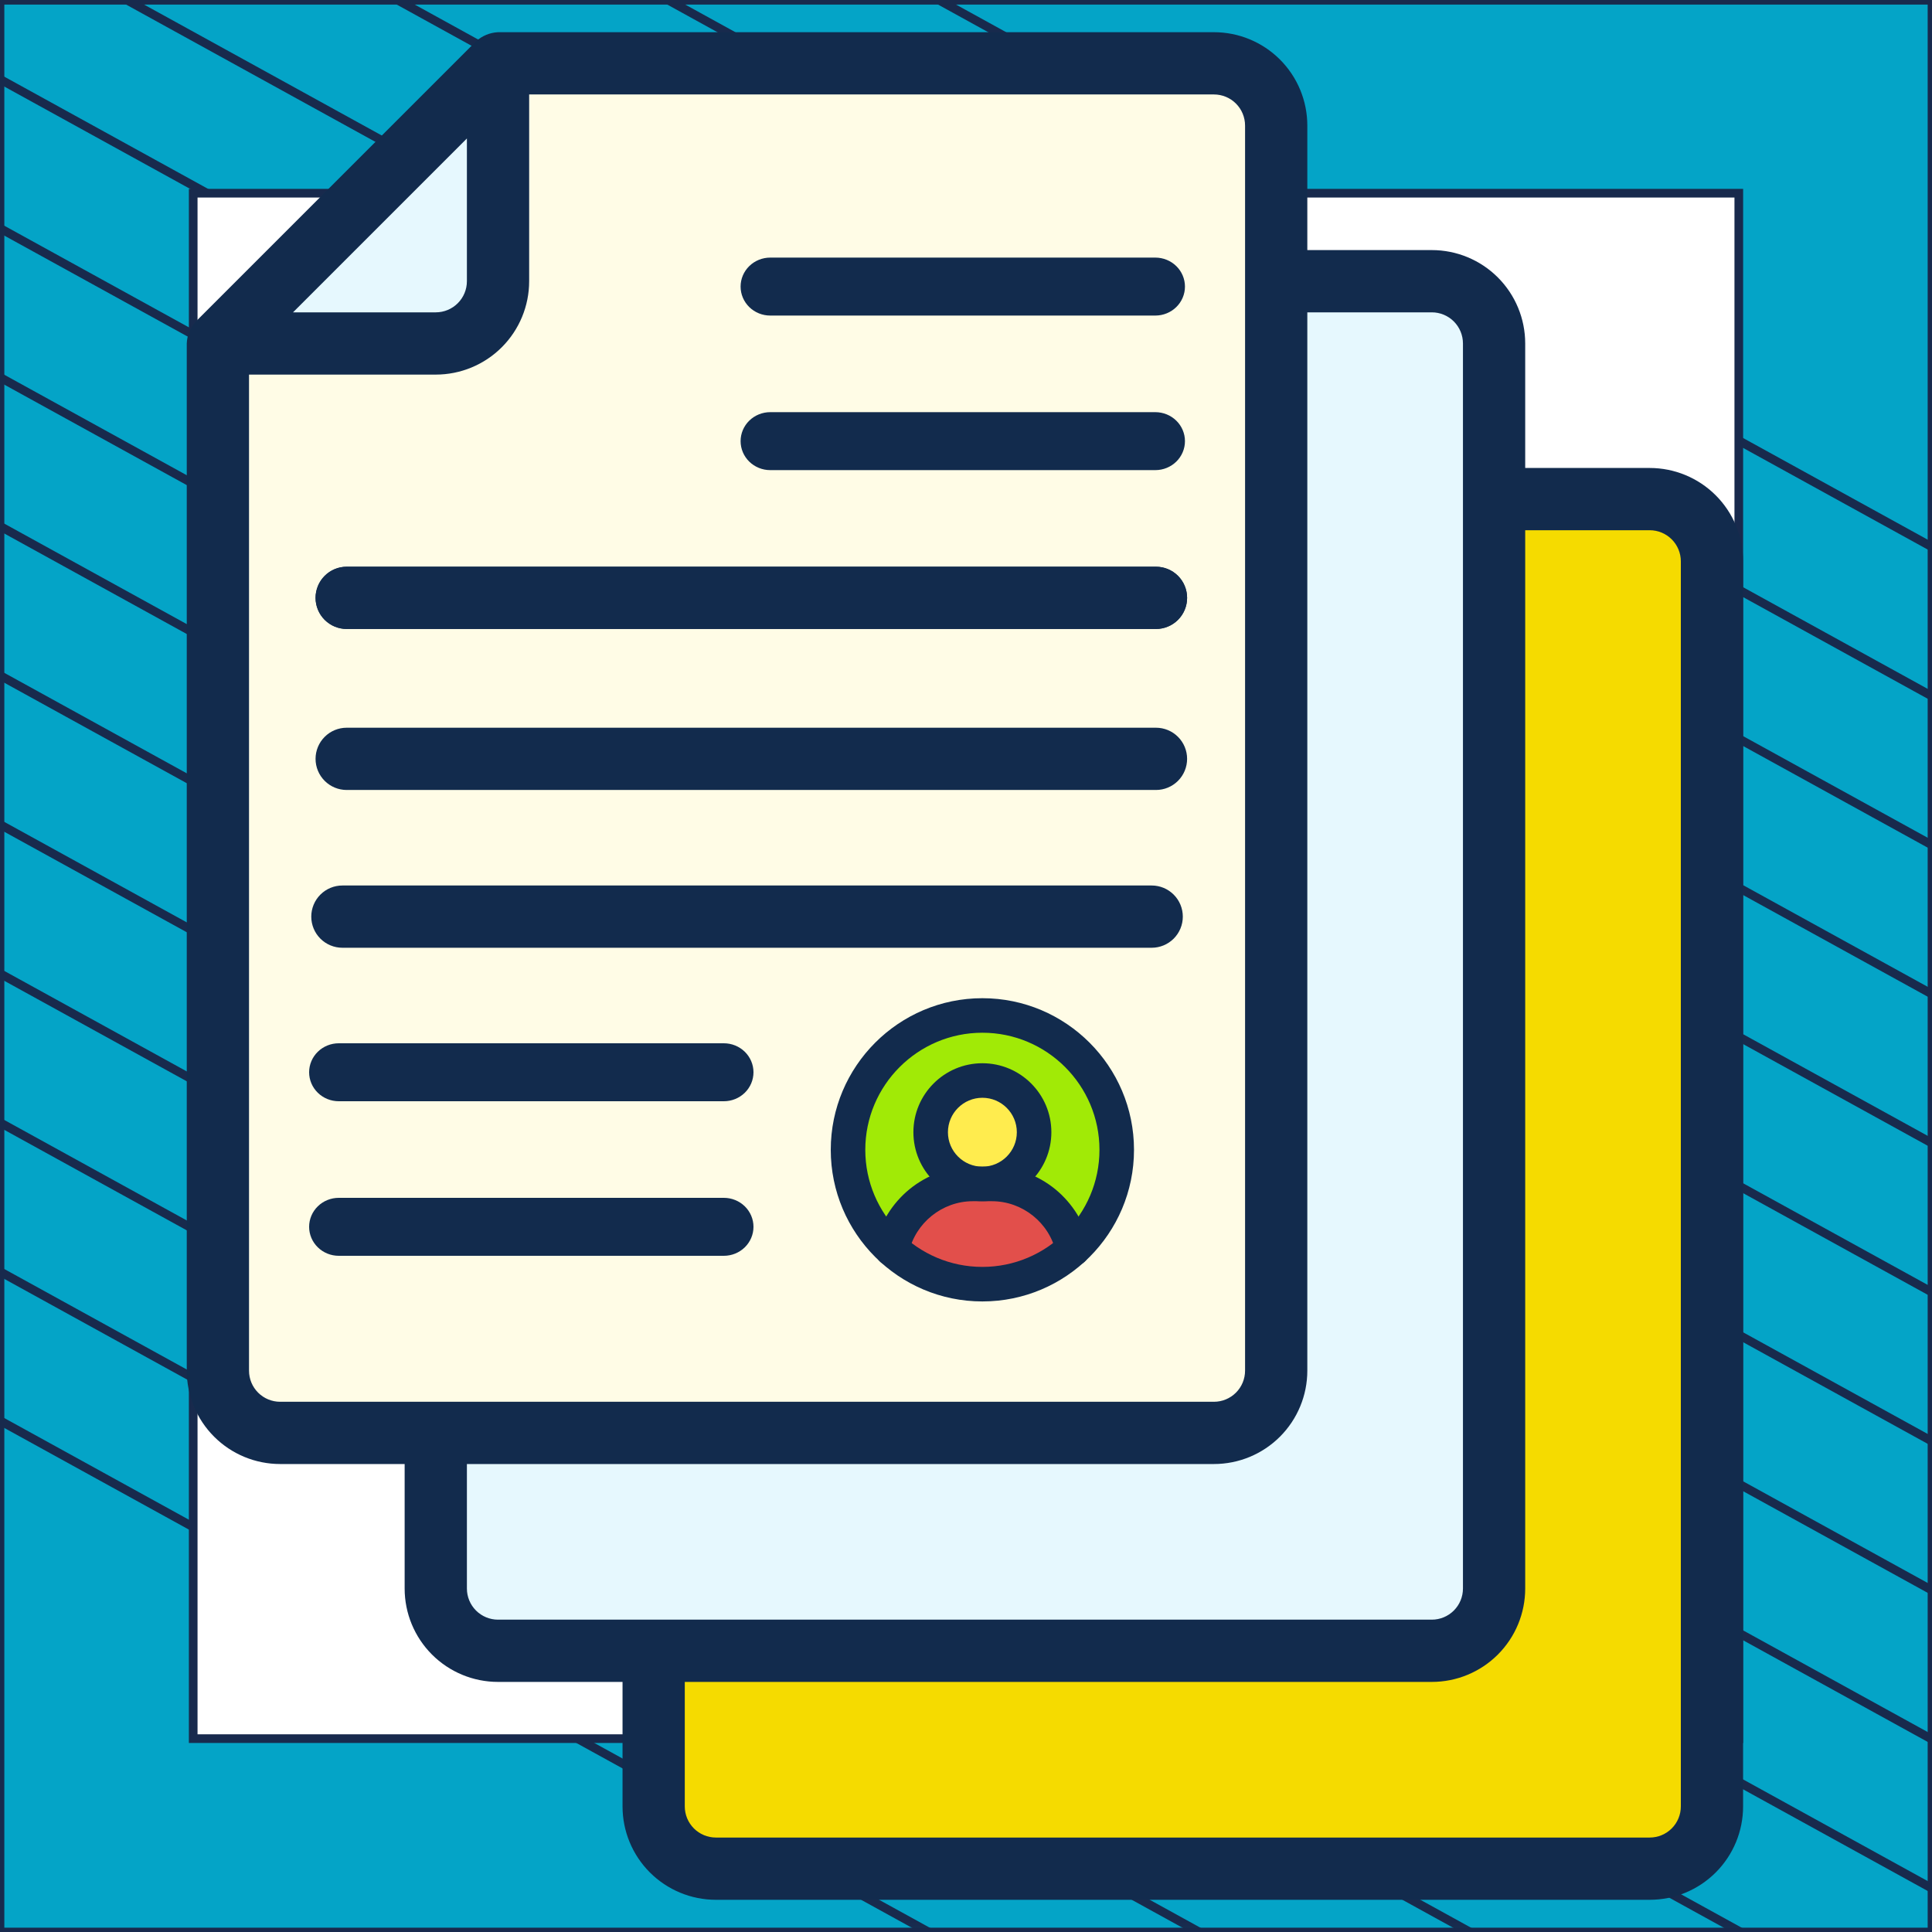
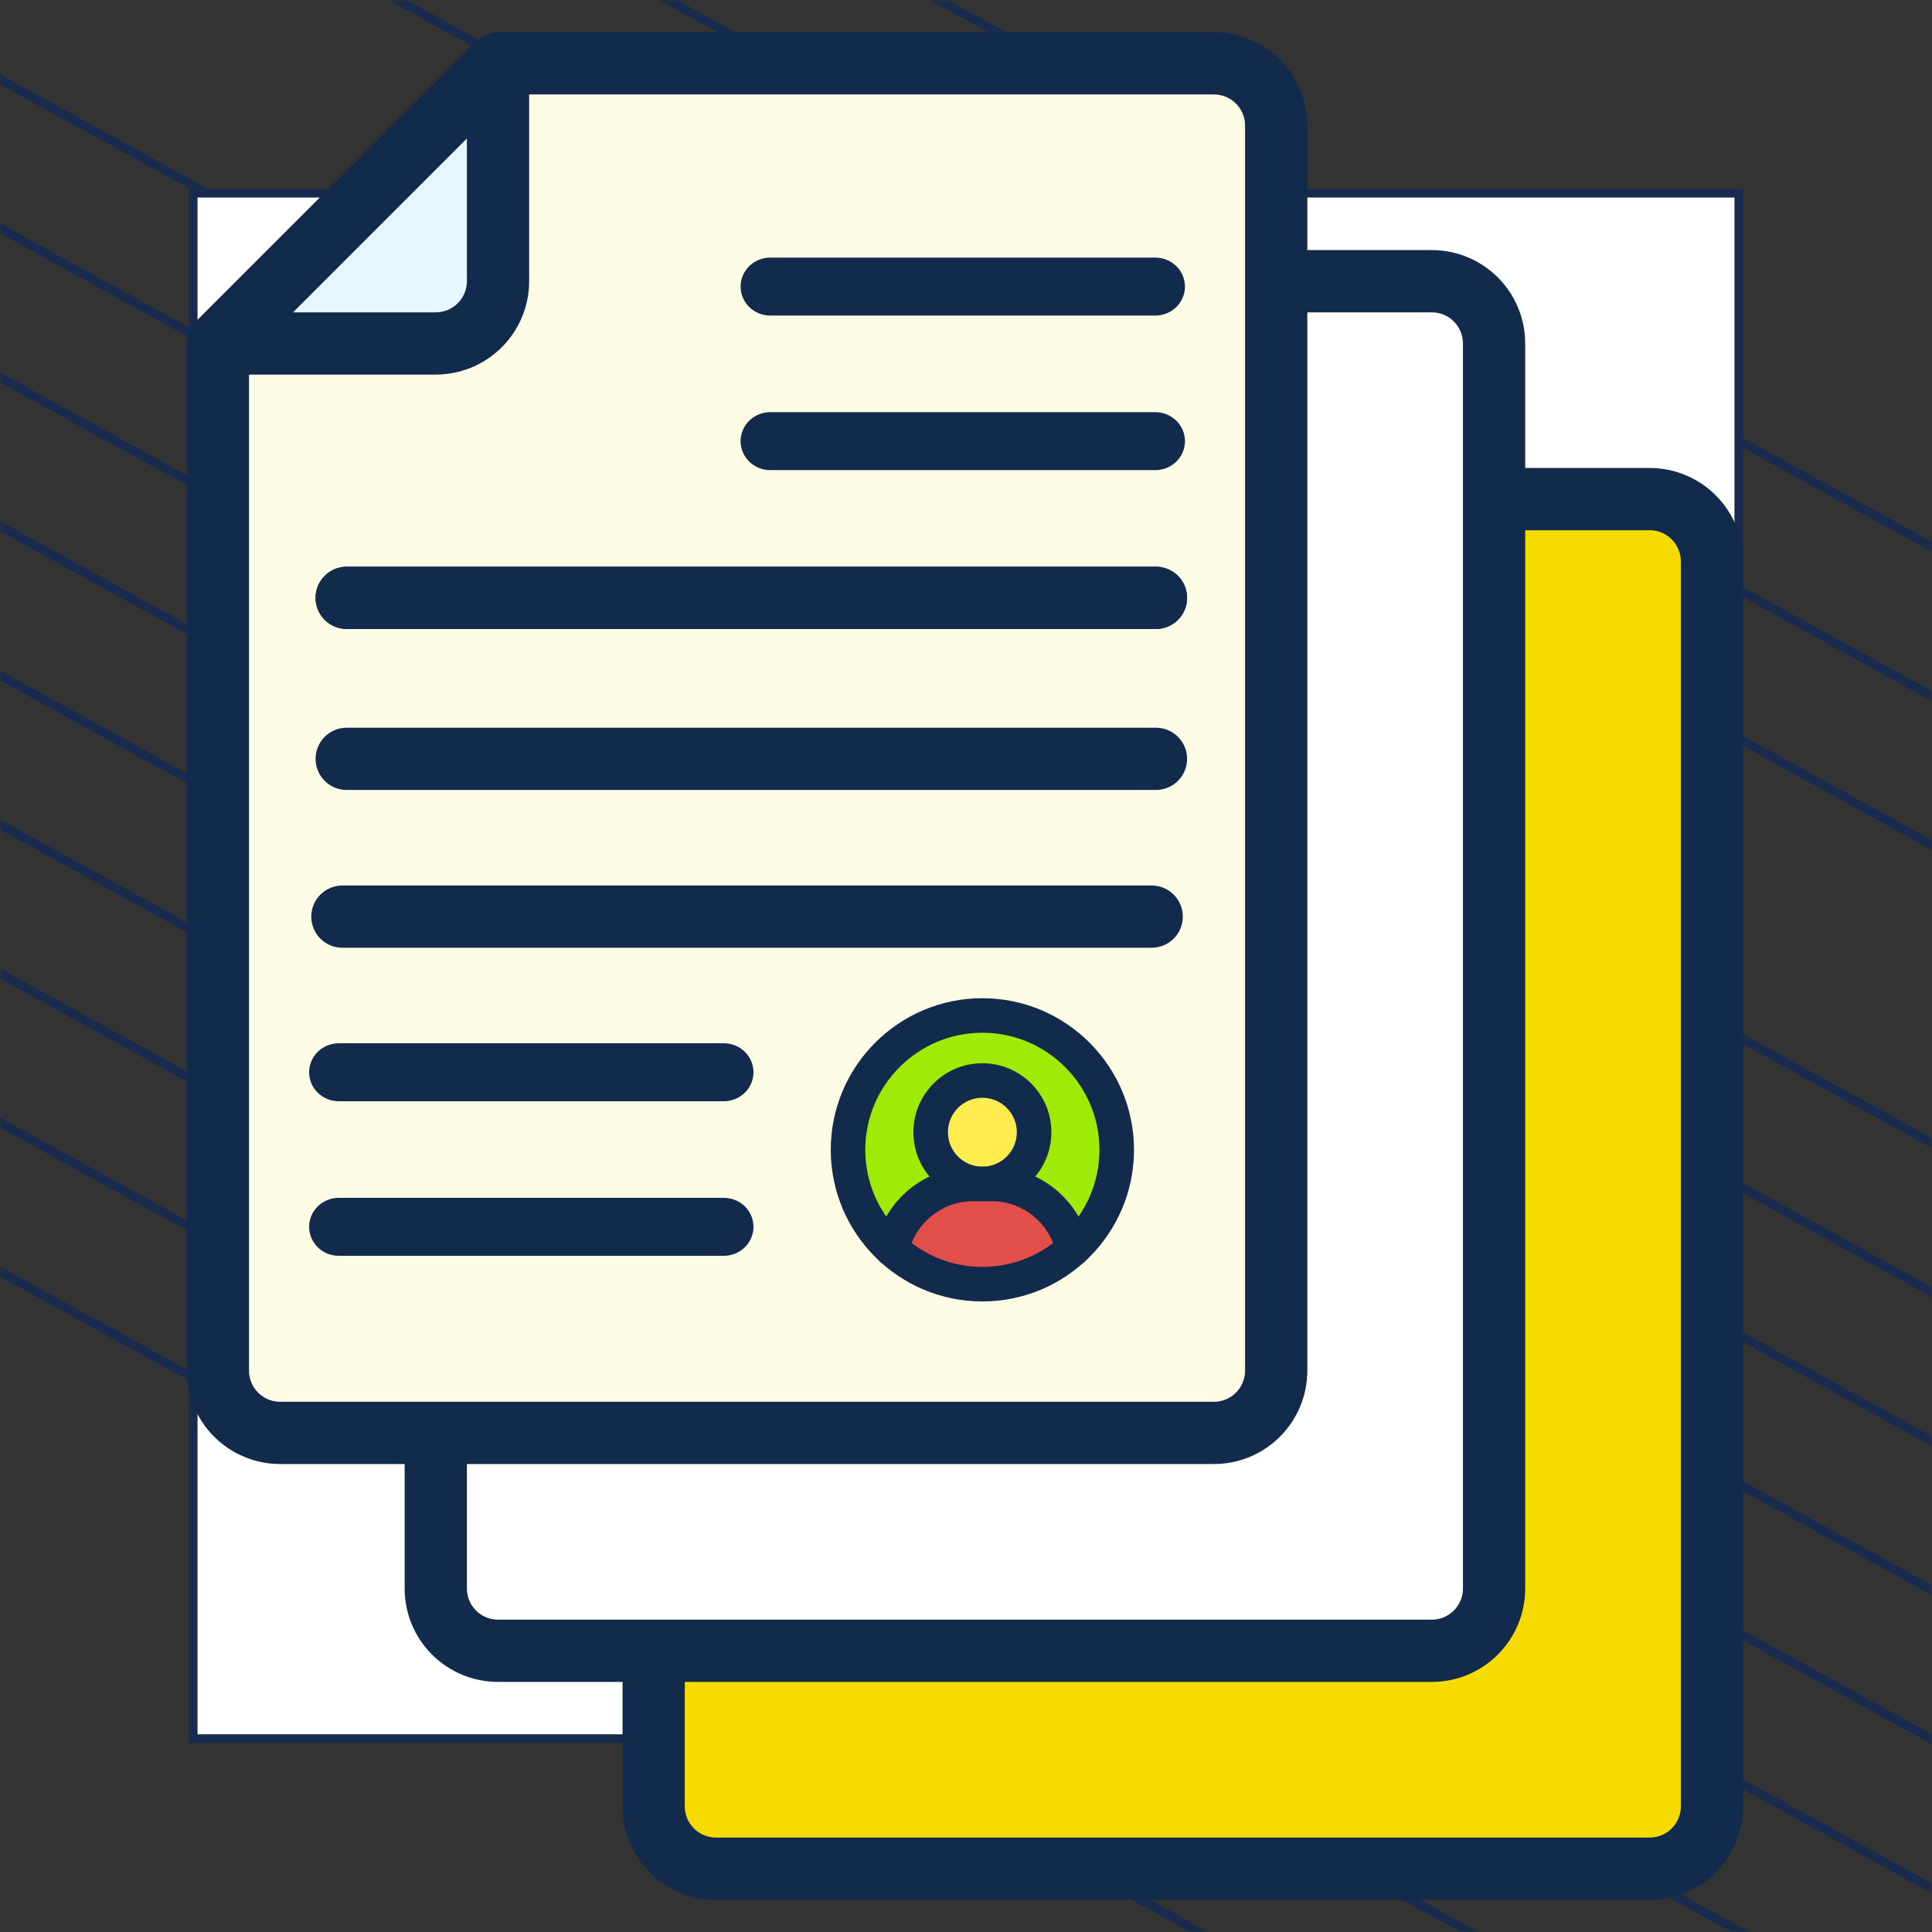
<svg xmlns="http://www.w3.org/2000/svg" width="300" height="300" viewBox="0 0 300 300" fill="none">
  <rect x="0" y="0" width="300" height="300" fill="#333333" stroke="none" />
  <g clip-path="url(#clip0_2136_12401)">
-     <path d="M300 0.038H0V300H300V0.038Z" fill="#04A4C7" stroke="#182A4D" stroke-width="1.346" stroke-linejoin="round" />
    <mask id="mask0_2136_12401" style="mask-type:luminance" maskUnits="userSpaceOnUse" x="0" y="0" width="300" height="300">
      <path d="M300 0H0V299.962H300V0Z" fill="white" />
    </mask>
    <g mask="url(#mask0_2136_12401)">
-       <path d="M-286.023 63.085L218.795 341.085" stroke="#182A4D" stroke-width="1.346" stroke-miterlimit="10" />
      <path d="M-264.954 51.544L239.932 329.581" stroke="#182A4D" stroke-width="1.346" stroke-miterlimit="10" />
      <path d="M-243.819 40.04L260.999 318.04" stroke="#182A4D" stroke-width="1.346" stroke-miterlimit="10" />
      <path d="M-222.682 28.536L282.136 306.536" stroke="#182A4D" stroke-width="1.346" stroke-miterlimit="10" />
      <path d="M-201.545 17.032L303.272 295.032" stroke="#182A4D" stroke-width="1.346" stroke-miterlimit="10" />
      <path d="M-180.41 5.528L324.409 283.528" stroke="#182A4D" stroke-width="1.346" stroke-miterlimit="10" />
      <path d="M-159.273 -6.014L345.545 272.024" stroke="#182A4D" stroke-width="1.346" stroke-miterlimit="10" />
      <path d="M-138.205 -17.517L366.613 260.483" stroke="#182A4D" stroke-width="1.346" stroke-miterlimit="10" />
      <path d="M-117.069 -29.021L387.749 248.979" stroke="#182A4D" stroke-width="1.346" stroke-miterlimit="10" />
      <path d="M-95.932 -40.525L408.886 237.475" stroke="#182A4D" stroke-width="1.346" stroke-miterlimit="10" />
-       <path d="M-74.796 -52.029L430.023 225.971" stroke="#182A4D" stroke-width="1.346" stroke-miterlimit="10" />
      <path d="M-53.659 -63.533L451.159 214.467" stroke="#182A4D" stroke-width="1.346" stroke-miterlimit="10" />
      <path d="M-32.591 -75.075L472.227 202.963" stroke="#182A4D" stroke-width="1.346" stroke-miterlimit="10" />
      <path d="M-11.454 -86.579L493.364 191.422" stroke="#182A4D" stroke-width="1.346" stroke-miterlimit="10" />
    </g>
    <path d="M270 30H30V269.975H270V30Z" fill="white" stroke="#182A4D" stroke-width="1.346" stroke-miterlimit="10" />
-     <path d="M232 53.334V246.667C231.992 249.228 230.972 251.683 229.16 253.494C227.349 255.305 224.895 256.326 222.333 256.333H77.333C74.772 256.326 72.318 255.305 70.507 253.494C68.695 251.683 67.674 249.228 67.667 246.667V222.5H188.5C191.061 222.492 193.516 221.472 195.327 219.66C197.138 217.849 198.159 215.395 198.167 212.833V43.667H222.333C224.895 43.675 227.349 44.695 229.16 46.507C230.972 48.318 231.992 50.772 232 53.334Z" fill="#E6F8FE" />
    <path d="M198.167 19.5V212.833C198.159 215.395 197.138 217.849 195.327 219.66C193.516 221.472 191.062 222.492 188.5 222.5H43.5C40.939 222.492 38.484 221.472 36.673 219.66C34.862 217.849 33.841 215.395 33.834 212.833V53.333H67.667C70.228 53.326 72.683 52.305 74.494 50.494C76.305 48.682 77.326 46.228 77.334 43.667V9.833H188.5C191.062 9.841 193.516 10.862 195.327 12.673C197.138 14.484 198.159 16.939 198.167 19.5Z" fill="#FFFCE6" />
-     <path d="M265.833 87.167V280.5C265.826 283.061 264.805 285.516 262.994 287.327C261.182 289.138 258.728 290.159 256.167 290.167H111.167C108.605 290.159 106.151 289.138 104.34 287.327C102.529 285.516 101.508 283.061 101.5 280.5V256.333H222.333C224.895 256.326 227.349 255.305 229.16 253.494C230.971 251.682 231.992 249.228 232 246.667V77.5H256.167C258.728 77.508 261.182 78.529 262.994 80.34C264.805 82.151 265.826 84.605 265.833 87.167Z" fill="#F5DB00" />
+     <path d="M265.833 87.167V280.5C265.826 283.061 264.805 285.516 262.994 287.327C261.182 289.138 258.728 290.159 256.167 290.167H111.167C108.605 290.159 106.151 289.138 104.34 287.327C102.529 285.516 101.508 283.061 101.5 280.5V256.333C224.895 256.326 227.349 255.305 229.16 253.494C230.971 251.682 231.992 249.228 232 246.667V77.5H256.167C258.728 77.508 261.182 78.529 262.994 80.34C264.805 82.151 265.826 84.605 265.833 87.167Z" fill="#F5DB00" />
    <path d="M77.334 9.833V43.667C77.326 46.228 76.305 48.682 74.494 50.494C72.683 52.305 70.228 53.326 67.667 53.333H33.834L77.334 9.833Z" fill="#E6F8FE" />
    <path d="M43.5 227.333H62.833V246.667C62.833 250.512 64.361 254.2 67.08 256.92C69.8 259.639 73.488 261.167 77.333 261.167H96.667V280.5C96.667 284.346 98.194 288.034 100.914 290.753C103.633 293.472 107.321 295 111.167 295H256.167C260.012 295 263.7 293.472 266.42 290.753C269.139 288.034 270.667 284.346 270.667 280.5V87.167C270.667 83.321 269.139 79.633 266.42 76.914C263.7 74.194 260.012 72.667 256.167 72.667H236.833V53.333C236.833 49.488 235.306 45.8 232.586 43.08C229.867 40.361 226.179 38.833 222.333 38.833H203V19.5C203 15.654 201.472 11.966 198.753 9.247C196.034 6.528 192.346 5 188.5 5L77.333 5C76.065 5.063 74.857 5.563 73.916 6.416L30.416 49.916C29.55 50.849 29.048 52.062 29 53.333V212.833C29 216.679 30.528 220.367 33.247 223.086C35.966 225.806 39.654 227.333 43.5 227.333ZM256.167 82.333C257.449 82.333 258.678 82.843 259.584 83.749C260.491 84.655 261 85.885 261 87.167V280.5C261 281.782 260.491 283.011 259.584 283.918C258.678 284.824 257.449 285.333 256.167 285.333H111.167C109.885 285.333 108.655 284.824 107.749 283.918C106.843 283.011 106.333 281.782 106.333 280.5V261.167H222.333C226.179 261.167 229.867 259.639 232.586 256.92C235.306 254.2 236.833 250.512 236.833 246.667V82.333H256.167ZM222.333 48.5C223.615 48.5 224.845 49.009 225.751 49.916C226.657 50.822 227.167 52.051 227.167 53.333V246.667C227.167 247.949 226.657 249.178 225.751 250.084C224.845 250.991 223.615 251.5 222.333 251.5H77.333C76.052 251.5 74.822 250.991 73.916 250.084C73.009 249.178 72.5 247.949 72.5 246.667V227.333H188.5C192.346 227.333 196.034 225.806 198.753 223.086C201.472 220.367 203 216.679 203 212.833V48.5H222.333ZM193.333 19.5V212.833C193.333 214.115 192.824 215.345 191.918 216.251C191.011 217.157 189.782 217.667 188.5 217.667H43.5C42.218 217.667 40.989 217.157 40.082 216.251C39.176 215.345 38.667 214.115 38.667 212.833V58.167H67.667C71.512 58.167 75.2 56.639 77.92 53.92C80.639 51.2 82.167 47.512 82.167 43.667V14.667H188.5C189.782 14.667 191.011 15.176 191.918 16.082C192.824 16.989 193.333 18.218 193.333 19.5ZM72.5 21.501V43.667C72.5 44.949 71.991 46.178 71.084 47.084C70.178 47.991 68.948 48.5 67.667 48.5H45.501L72.5 21.501Z" fill="#122B4D" />
    <path d="M53.167 147.167H178.833C180.115 147.167 181.345 146.658 182.251 145.751C183.158 144.845 183.667 143.615 183.667 142.333C183.667 141.052 183.158 139.822 182.251 138.916C181.345 138.009 180.115 137.5 178.833 137.5H53.167C51.885 137.5 50.656 138.009 49.749 138.916C48.843 139.822 48.334 141.052 48.334 142.333C48.334 143.615 48.843 144.845 49.749 145.751C50.656 146.658 51.885 147.167 53.167 147.167Z" fill="#122B4D" />
    <path d="M53.833 122.667H179.5C180.782 122.667 182.011 122.158 182.918 121.251C183.824 120.345 184.333 119.115 184.333 117.833C184.333 116.552 183.824 115.322 182.918 114.416C182.011 113.509 180.782 113 179.5 113H53.833C52.551 113 51.322 113.509 50.416 114.416C49.509 115.322 49 116.552 49 117.833C49 119.115 49.509 120.345 50.416 121.251C51.322 122.158 52.551 122.667 53.833 122.667Z" fill="#122B4D" />
    <path d="M53.833 97.667H179.5C180.782 97.667 182.011 97.157 182.918 96.251C183.824 95.345 184.333 94.115 184.333 92.833C184.333 91.552 183.824 90.322 182.918 89.416C182.011 88.509 180.782 88 179.5 88H53.833C52.551 88 51.322 88.509 50.416 89.416C49.509 90.322 49 91.552 49 92.833C49 94.115 49.509 95.345 50.416 96.251C51.322 97.157 52.551 97.667 53.833 97.667Z" fill="#122B4D" />
    <path d="M53.833 97.667H179.5C180.782 97.667 182.011 97.157 182.918 96.251C183.824 95.345 184.333 94.115 184.333 92.833C184.333 91.552 183.824 90.322 182.918 89.416C182.011 88.509 180.782 88 179.5 88H53.833C52.551 88 51.322 88.509 50.416 89.416C49.509 90.322 49 91.552 49 92.833C49 94.115 49.509 95.345 50.416 96.251C51.322 97.157 52.551 97.667 53.833 97.667Z" fill="#122B4D" />
    <path d="M119.6 49H179.4C180.62 49 181.79 48.526 182.653 47.682C183.515 46.838 184 45.694 184 44.5C184 43.306 183.515 42.162 182.653 41.318C181.79 40.474 180.62 40 179.4 40H119.6C118.38 40 117.21 40.474 116.347 41.318C115.485 42.162 115 43.306 115 44.5C115 45.694 115.485 46.838 116.347 47.682C117.21 48.526 118.38 49 119.6 49Z" fill="#122B4D" />
    <path d="M52.6 171H112.4C113.62 171 114.79 170.526 115.653 169.682C116.515 168.838 117 167.693 117 166.5C117 165.307 116.515 164.162 115.653 163.318C114.79 162.474 113.62 162 112.4 162H52.6C51.38 162 50.21 162.474 49.347 163.318C48.485 164.162 48 165.307 48 166.5C48 167.693 48.485 168.838 49.347 169.682C50.21 170.526 51.38 171 52.6 171Z" fill="#122B4D" />
    <path d="M119.6 73H179.4C180.62 73 181.79 72.526 182.653 71.682C183.515 70.838 184 69.694 184 68.5C184 67.306 183.515 66.162 182.653 65.318C181.79 64.474 180.62 64 179.4 64H119.6C118.38 64 117.21 64.474 116.347 65.318C115.485 66.162 115 67.306 115 68.5C115 69.694 115.485 70.838 116.347 71.682C117.21 72.526 118.38 73 119.6 73Z" fill="#122B4D" />
    <path d="M52.6 195H112.4C113.62 195 114.79 194.526 115.653 193.682C116.515 192.838 117 191.693 117 190.5C117 189.307 116.515 188.162 115.653 187.318C114.79 186.474 113.62 186 112.4 186H52.6C51.38 186 50.21 186.474 49.347 187.318C48.485 188.162 48 189.307 48 190.5C48 191.693 48.485 192.838 49.347 193.682C50.21 194.526 51.38 195 52.6 195Z" fill="#122B4D" />
    <path d="M152.543 157.681C164.073 157.681 173.406 167.027 173.406 178.543C173.406 184.595 170.827 190.047 166.715 193.852C165.247 188.311 160 183.842 154.024 183.842H152.543C156.974 183.842 160.574 180.241 160.574 175.811C160.574 171.381 156.974 167.78 152.543 167.78C148.113 167.78 144.513 171.381 144.513 175.811C144.513 180.241 148.113 183.842 152.543 183.842H151.062C145.049 183.842 139.891 188.362 138.474 193.941C134.299 190.124 131.681 184.634 131.681 178.531C131.681 167.014 141.027 157.681 152.543 157.681Z" fill="#A1EA06" />
    <path d="M154.024 183.842C160 183.842 165.247 188.311 166.715 193.852C162.987 197.299 158.008 199.406 152.543 199.406C147.117 199.406 142.189 197.337 138.473 193.954C139.891 188.374 145.049 183.855 151.062 183.855H152.543L154.024 183.842Z" fill="#E24F4B" />
    <path d="M152.544 183.842C156.979 183.842 160.574 180.246 160.574 175.811C160.574 171.376 156.979 167.78 152.544 167.78C148.108 167.78 144.513 171.376 144.513 175.811C144.513 180.246 148.108 183.842 152.544 183.842Z" fill="#FFEC4E" />
    <path d="M152.543 202.087C139.559 202.087 129 191.528 129 178.543C129 165.559 139.559 155 152.543 155C165.528 155 176.087 165.559 176.087 178.543C176.087 191.528 165.528 202.087 152.543 202.087ZM152.543 160.362C142.521 160.362 134.362 168.521 134.362 178.543C134.362 188.566 142.521 196.724 152.543 196.724C162.566 196.724 170.724 188.566 170.724 178.543C170.724 168.521 162.566 160.362 152.543 160.362Z" fill="#122B4D" />
    <path d="M166.601 196.635C165.362 196.635 164.251 195.78 163.983 194.528C162.975 189.894 158.787 186.523 154.024 186.523H151.062C146.3 186.523 142.125 189.894 141.104 194.528C140.785 195.971 139.355 196.89 137.912 196.571C136.469 196.252 135.55 194.822 135.869 193.379C136.61 189.97 138.525 186.868 141.244 184.646C144.002 182.399 147.487 181.161 151.062 181.161H154.024C157.599 181.161 161.085 182.399 163.843 184.646C166.562 186.868 168.477 189.97 169.218 193.379C169.537 194.822 168.618 196.252 167.175 196.571C166.971 196.622 166.779 196.635 166.601 196.635Z" fill="#122B4D" />
    <path d="M152.544 186.523C146.632 186.523 141.832 181.723 141.832 175.811C141.832 169.9 146.632 165.099 152.544 165.099C158.455 165.099 163.256 169.9 163.256 175.811C163.256 181.723 158.455 186.523 152.544 186.523ZM152.544 170.462C149.594 170.462 147.194 172.862 147.194 175.811C147.194 178.761 149.594 181.161 152.544 181.161C155.493 181.161 157.893 178.761 157.893 175.811C157.893 172.862 155.493 170.462 152.544 170.462Z" fill="#122B4D" />
  </g>
  <defs>
    <clipPath id="clip0_2136_12401">
      <rect width="300" height="300" fill="white" />
    </clipPath>
  </defs>
</svg>